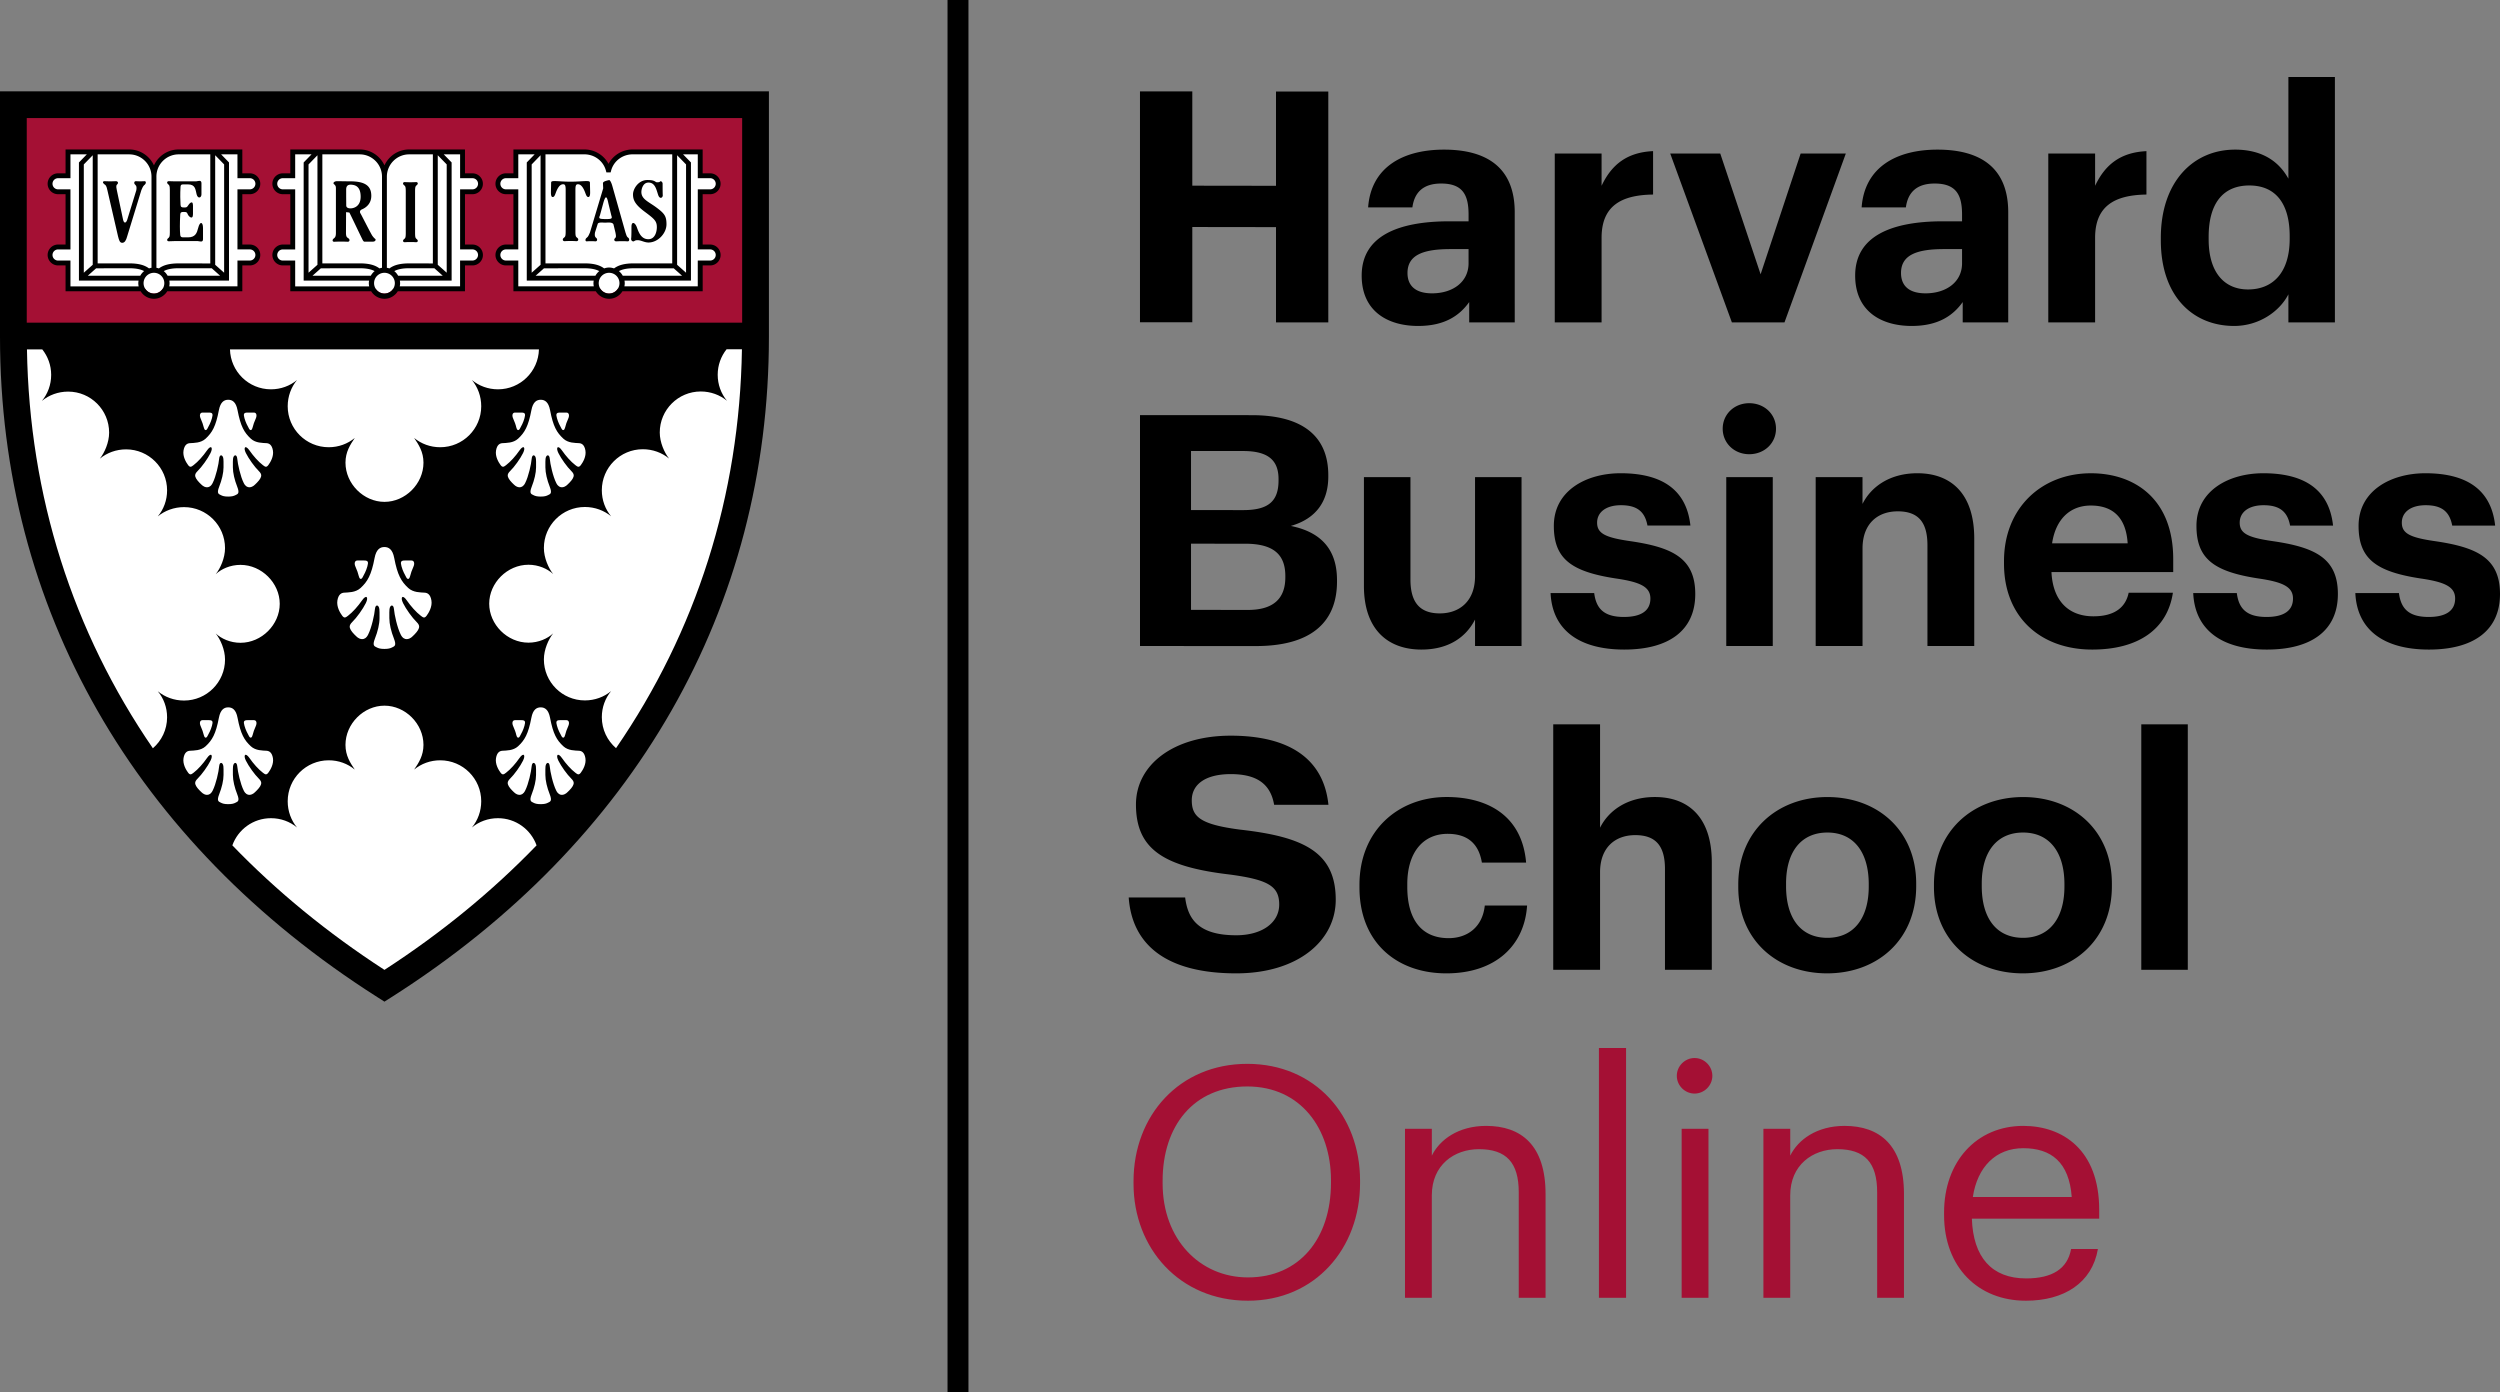
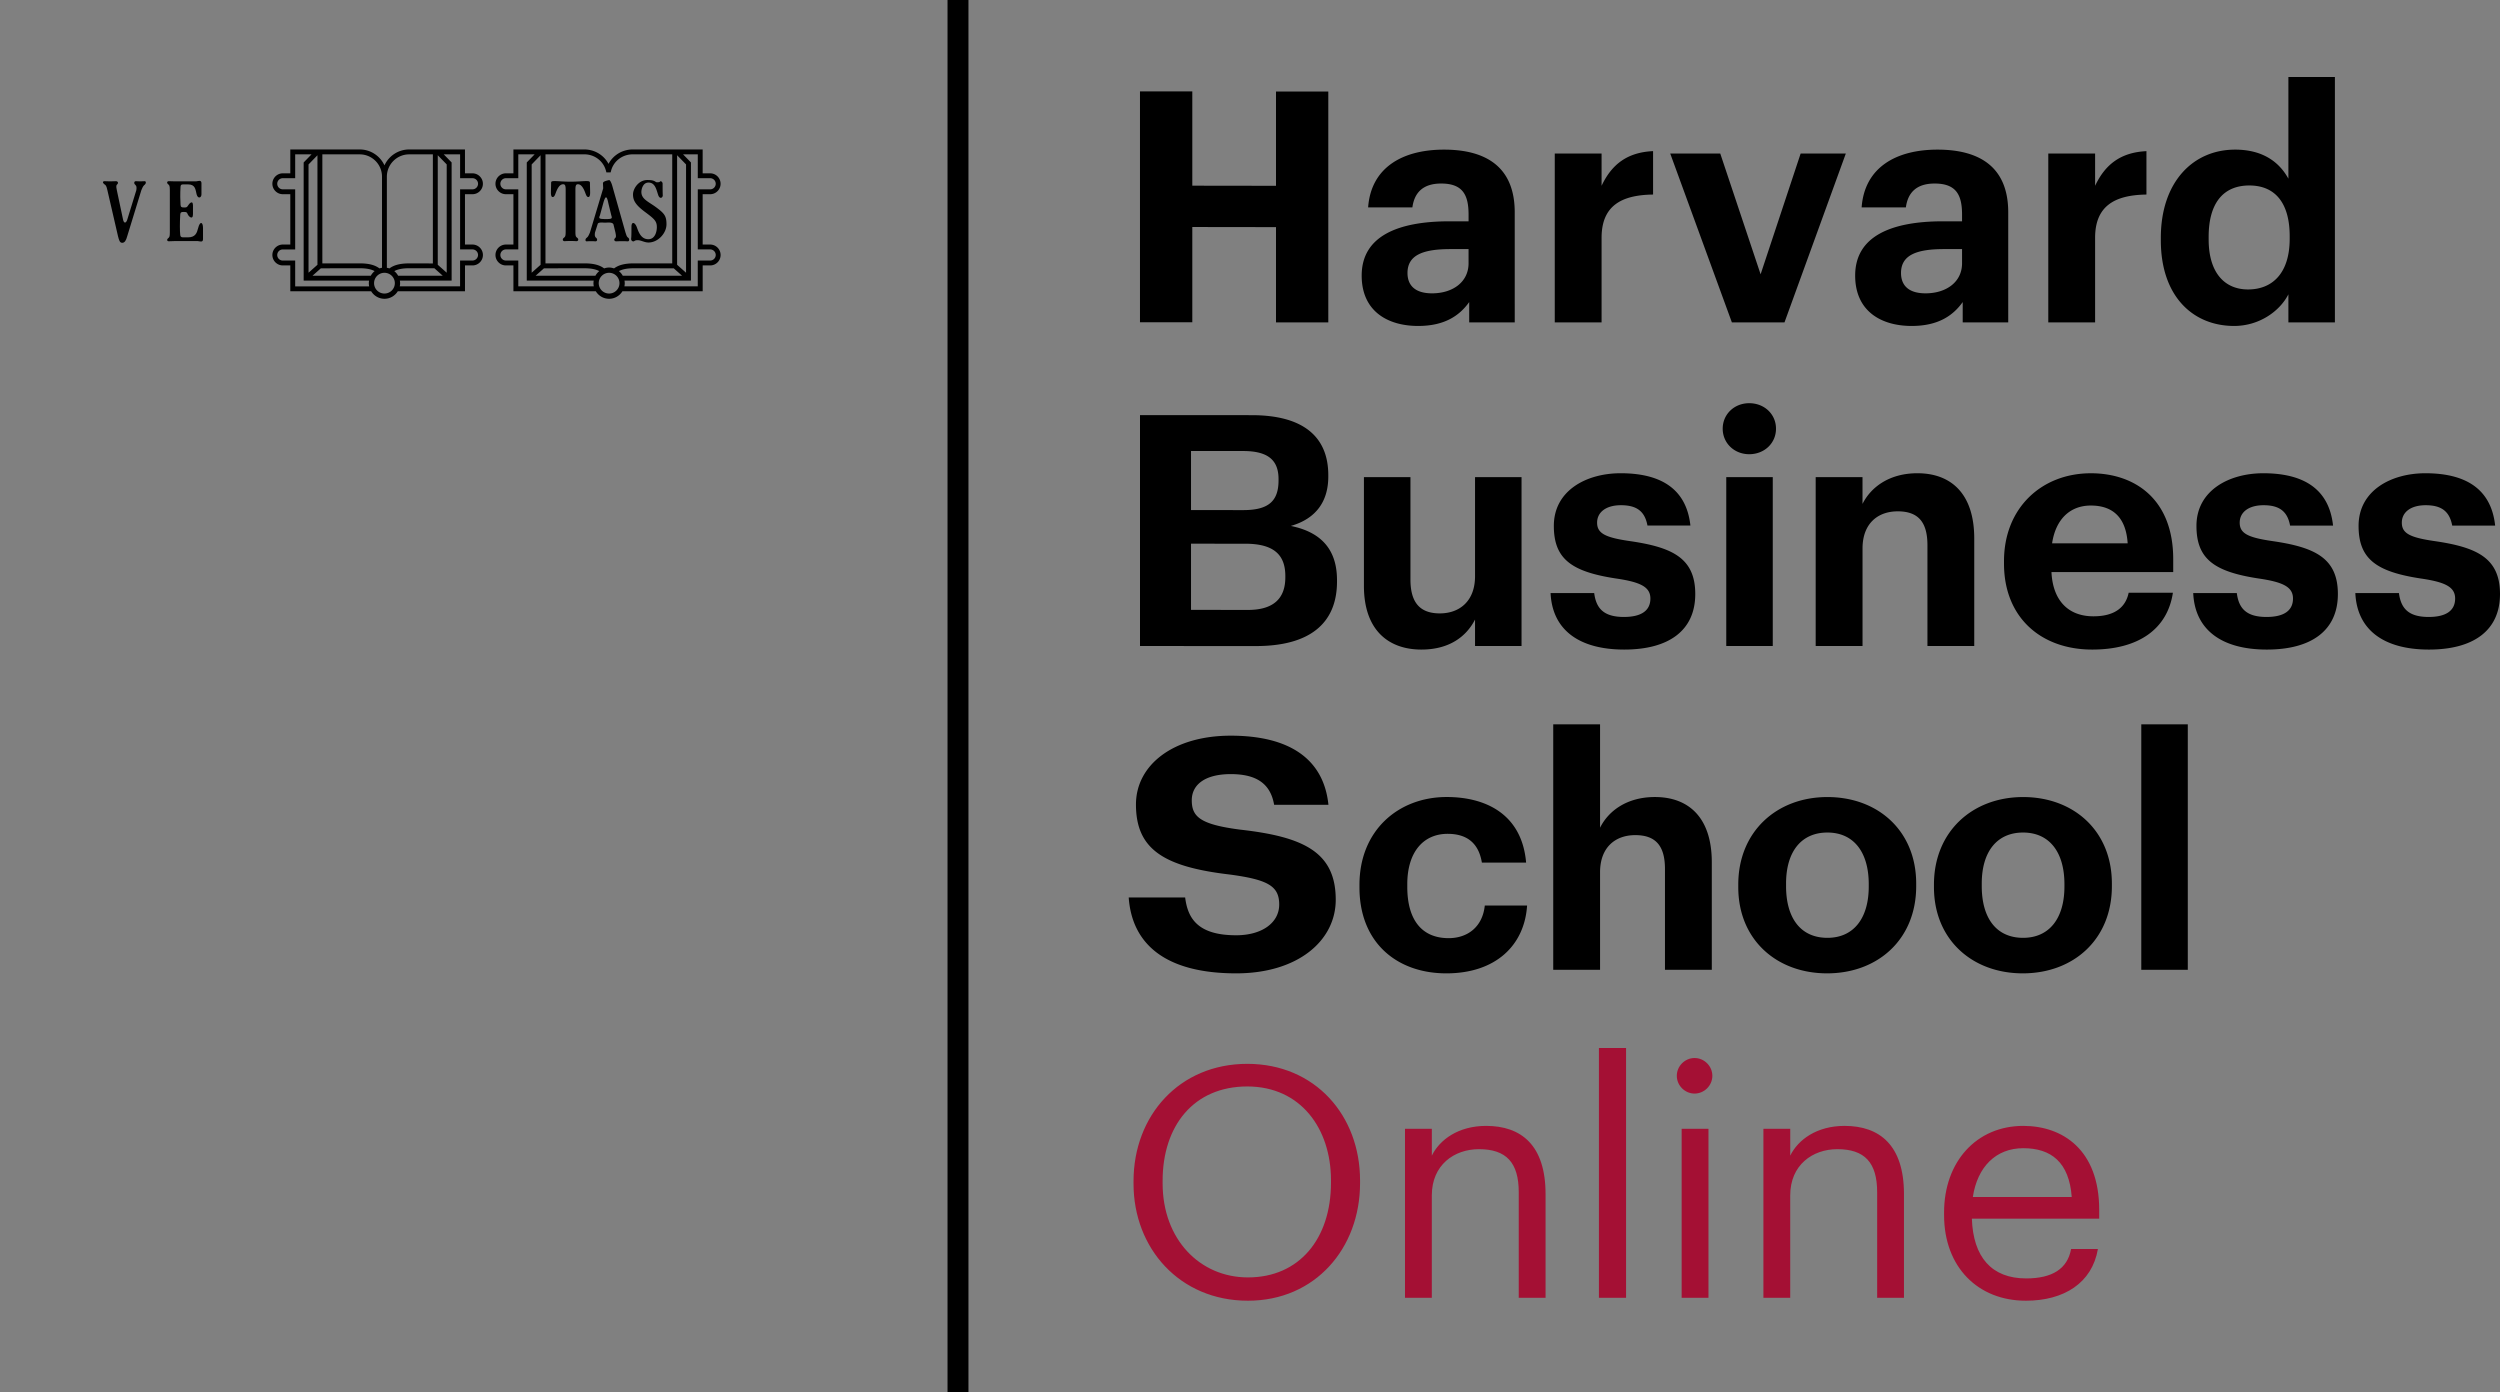
<svg xmlns="http://www.w3.org/2000/svg" xml:space="preserve" id="Layer_1" x="0" y="0" style="enable-background:new 0 0 1082.21 602.59" version="1.1" viewBox="0 0 1082.21 602.59">
  <rect x="0" y="0" width="1082.21" height="602.59" fill="#808080" stroke="none" />
  <style type="text/css">.st0{fill:#fff}.st1{fill:#a41034}</style>
-   <path d="M5.79 145.79c0 126.07 66.81 221.27 160.63 280.94 93.83-59.67 160.64-154.87 160.64-280.94H5.79z" class="st0" />
-   <path d="M5.79 45.32h321.27v100.13H5.79z" class="st1" />
-   <path d="M307.42 106.91h-4.31V83.02h4.31c1.91 0 3.45-1.55 3.45-3.47 0-1.91-1.54-3.46-3.45-3.46h-4.31V65.76h-29.25c-4.97 0-9.15 3.29-10.36 7.83h-.19c-1.21-4.54-5.39-7.83-10.35-7.83H223.3v10.33H219c-1.91 0-3.46 1.55-3.46 3.46s1.56 3.47 3.46 3.47h4.3v23.89H219c-1.91 0-3.46 1.55-3.46 3.46s1.56 3.46 3.46 3.46h4.3v11.18h36.6c.8 1.23 2.19 2.05 3.76 2.05 1.58 0 2.96-.82 3.76-2.05h35.68v-11.18h4.31c1.91 0 3.45-1.55 3.45-3.46.01-1.9-1.53-3.46-3.44-3.46M108.15 106.91h-4.3V83.02h4.3c1.91 0 3.46-1.55 3.46-3.47 0-1.91-1.55-3.46-3.46-3.46h-4.3V65.76h-26.5c-5.91 0-10.71 4.79-10.71 10.7 0-5.91-4.79-10.7-10.7-10.7h-26.5v10.33h-4.3c-1.91 0-3.46 1.55-3.46 3.46a3.47 3.47 0 0 0 3.46 3.47h4.3v23.89h-4.3a3.461 3.461 0 0 0 0 6.92h4.3v11.18h33.44c.8 1.23 2.19 2.05 3.76 2.05 1.57 0 2.96-.82 3.76-2.05h33.45v-11.18h4.3c1.91 0 3.46-1.55 3.46-3.46 0-1.9-1.55-3.46-3.46-3.46M204.52 106.91h-4.3V83.02h4.3c1.91 0 3.46-1.55 3.46-3.47 0-1.91-1.55-3.46-3.46-3.46h-4.3V65.76h-23.08c-5.92 0-10.71 4.79-10.71 10.7 0-5.91-4.79-10.7-10.71-10.7h-29v10.33h-4.3c-1.91 0-3.46 1.55-3.46 3.46a3.47 3.47 0 0 0 3.46 3.47h4.3v23.89h-4.3a3.461 3.461 0 0 0 0 6.92h4.3v11.18h35.94c.81 1.23 2.19 2.05 3.77 2.05 1.57 0 2.96-.82 3.76-2.05h30.03v-11.18h4.3c1.91 0 3.46-1.55 3.46-3.46 0-1.9-1.55-3.46-3.46-3.46" class="st0" />
-   <path d="M266.67 323.87c-3.76-3.25-6.15-8.05-6.15-13.42 0-4.28 1.48-8.21 4.02-11.28-3.07 2.54-7.06 4.03-11.35 4.03-9.81 0-17.75-7.94-17.75-17.75 0-4.28 1.99-8.72 4.02-11.28-2.39 2.25-6.29 4.03-10.69 4.03-9.19 0-17-7.88-17-16.87 0-8.99 7.81-16.86 17-16.86 4.4 0 8.3 1.79 10.69 4.03-2.03-2.56-4.02-6.99-4.02-11.28 0-9.81 7.94-17.75 17.75-17.75 4.3 0 8.28 1.49 11.35 4.03-2.54-3.07-4.02-6.99-4.02-11.28 0-9.81 7.94-17.75 17.75-17.75 4.3 0 8.28 1.49 11.35 4.03-2.03-2.56-4.02-6.99-4.02-11.28 0-9.81 7.94-17.75 17.75-17.75 4.3 0 8.28 1.49 11.35 4.03-2.54-3.07-4.02-6.99-4.02-11.28 0-4.18 1.44-8 3.85-11.03h6.64c-1 63.6-19.81 122.21-54.5 172.68m-24.26-12.12h2.78c1.14 0 1.4 1.26.8 2.58-.62 1.36-1.13 2.77-1.36 3.85-.25 1.14-.94 1.63-1.55.52-.62-1.11-1.49-2.72-1.98-4.54-.51-1.81-.33-2.41 1.31-2.41m-19.48 0h2.79c1.64 0 1.82.6 1.31 2.42-.49 1.83-1.35 3.43-1.98 4.54-.62 1.11-1.3.62-1.55-.52-.23-1.09-.75-2.49-1.36-3.85-.61-1.33-.35-2.59.79-2.59m1.32 11.32c2.87-2.65 4.43-5.31 5.77-12.34.67-3.56 2.27-4.52 4.04-4.52 1.78 0 3.37.96 4.05 4.52 1.33 7.03 2.89 9.69 5.77 12.34 2.08 1.92 5.07 1.81 6.78 1.93 1.04.07 2.32.6 2.75 3.19.43 2.59-1.1 5.11-1.96 6.27-.85 1.15-1.4.82-2.39.05-1.96-1.5-4.1-3.91-5.82-6.38-1.74-2.51-2.75-1.33-1.53 1.14 1.23 2.47 3.73 5.97 5.63 7.83 1.38 1.36 1.11 2.22.55 3.25-.55 1.02-2.26 2.65-2.81 3.07-.55.42-2.82 1.75-4.28-1.15-1.47-2.89-2.64-8.31-2.82-10.53-.18-2.17-1.65-1.81-1.84.05-.08.9-.06 1.27-.06 3.67 0 2.41.73 5.48 1.9 8.43 1.16 2.95.13 3.12-.67 3.55-.8.43-1.65.67-3.25.67-1.59 0-2.45-.24-3.25-.67-.8-.43-1.83-.6-.67-3.55 1.16-2.95 1.9-6.03 1.9-8.43 0-2.41.03-2.77-.06-3.67-.18-1.86-1.66-2.22-1.84-.05-.18 2.22-1.35 7.65-2.82 10.53-1.46 2.9-3.73 1.57-4.28 1.15-.55-.42-2.26-2.05-2.81-3.07-.55-1.03-.83-1.89.55-3.25 1.9-1.86 4.41-5.36 5.63-7.83 1.23-2.47.22-3.66-1.53-1.14-1.71 2.47-3.86 4.88-5.82 6.38-.99.77-1.53 1.1-2.39-.05-.86-1.16-2.39-3.68-1.96-6.27.43-2.59 1.71-3.12 2.75-3.19 1.71-.12 4.7-.01 6.79-1.93m-57.83 96.78c-24.76-16.06-46.76-34.12-65.84-53.9 2.46-6.86 9-11.76 16.71-11.76 4.29 0 8.21 1.48 11.28 4.02-2.55-3.07-4.03-7.05-4.03-11.35 0-9.8 7.95-17.73 17.76-17.73 4.29 0 8.21 1.48 11.28 4.02-1.94-2.85-4.03-6.02-4.03-10.69 0-9.18 7.88-16.98 16.88-16.98s16.88 7.8 16.88 16.98c0 4.67-2.1 7.84-4.04 10.69 3.07-2.54 7-4.02 11.28-4.02 9.81 0 17.76 7.93 17.76 17.73 0 4.3-1.49 8.28-4.03 11.35 3.07-2.54 6.99-4.02 11.28-4.02 7.71 0 14.26 4.91 16.71 11.76-19.09 19.78-41.08 37.84-65.85 53.9m-59.29-108.1h2.79c1.14 0 1.39 1.26.8 2.58-.62 1.36-1.13 2.77-1.37 3.85-.25 1.14-.93 1.63-1.55.52-.62-1.11-1.48-2.72-1.98-4.54-.5-1.81-.33-2.41 1.31-2.41m-19.48 0h2.79c1.65 0 1.82.6 1.31 2.42-.49 1.83-1.36 3.43-1.98 4.54-.62 1.11-1.3.62-1.55-.52-.24-1.09-.75-2.49-1.36-3.85-.61-1.33-.35-2.59.79-2.59m18.79 17.52c1.23 2.47 3.74 5.97 5.63 7.83 1.38 1.36 1.11 2.22.56 3.25-.56 1.02-2.27 2.65-2.82 3.07-.55.42-2.82 1.75-4.28-1.15-1.47-2.89-2.63-8.31-2.82-10.53-.18-2.17-1.65-1.81-1.84.05-.08.9-.06 1.27-.06 3.67 0 2.41.73 5.48 1.9 8.43 1.16 2.95.12 3.12-.68 3.55-.8.43-1.65.67-3.25.67-1.59 0-2.45-.24-3.25-.67-.8-.43-1.83-.6-.67-3.55 1.16-2.95 1.9-6.03 1.9-8.43 0-2.41.02-2.77-.06-3.67-.19-1.86-1.67-2.22-1.84-.05-.18 2.22-1.35 7.65-2.82 10.53-1.47 2.9-3.74 1.57-4.28 1.15-.55-.42-2.27-2.05-2.82-3.07-.56-1.03-.83-1.89.56-3.25 1.89-1.86 4.4-5.36 5.63-7.83 1.23-2.47.22-3.66-1.52-1.14-1.72 2.47-3.86 4.88-5.82 6.38-.99.77-1.53 1.1-2.38-.05-.86-1.16-2.39-3.68-1.97-6.27.43-2.59 1.71-3.12 2.76-3.19 1.71-.12 4.7-.01 6.79-1.93 2.87-2.65 4.43-5.31 5.76-12.34.68-3.56 2.27-4.52 4.04-4.52 1.78 0 3.37.96 4.04 4.52 1.34 7.03 2.9 9.69 5.77 12.34 2.08 1.92 5.07 1.81 6.79 1.93 1.04.07 2.32.6 2.76 3.19.42 2.59-1.11 5.11-1.97 6.27-.85 1.15-1.39.82-2.38.05-1.96-1.5-4.1-3.91-5.82-6.38-1.75-2.51-2.77-1.33-1.54 1.14M18.3 151.24c2.41 3.03 3.85 6.86 3.85 11.03 0 4.28-1.48 8.21-4.02 11.28 3.07-2.54 7.06-4.03 11.36-4.03 9.81 0 17.75 7.95 17.75 17.75 0 4.28-1.99 8.72-4.02 11.28 3.07-2.54 7.06-4.03 11.36-4.03 9.81 0 17.75 7.94 17.75 17.75 0 4.28-1.48 8.21-4.03 11.28 3.08-2.54 7.06-4.03 11.36-4.03 9.81 0 17.75 7.94 17.75 17.75 0 4.28-2 8.72-4.02 11.28 2.39-2.25 6.29-4.03 10.7-4.03 9.18 0 17 7.88 17 16.86 0 8.99-7.81 16.87-17 16.87-4.41 0-8.31-1.79-10.7-4.03 2.03 2.56 4.02 6.99 4.02 11.28 0 9.81-7.95 17.75-17.75 17.75-4.3 0-8.28-1.49-11.36-4.03 2.55 3.07 4.03 6.99 4.03 11.28 0 5.36-2.39 10.16-6.15 13.41-34.69-50.51-53.49-109.12-54.51-172.67h6.63zm88.83 27.36h2.79c1.14 0 1.39 1.25.8 2.58-.62 1.36-1.13 2.77-1.37 3.86-.25 1.14-.93 1.63-1.55.52-.62-1.11-1.48-2.72-1.98-4.54-.5-1.82-.33-2.42 1.31-2.42m-15.38 2.42c-.49 1.83-1.36 3.43-1.98 4.54-.62 1.11-1.3.62-1.55-.52-.24-1.09-.75-2.49-1.36-3.86-.6-1.33-.34-2.58.79-2.58h2.79c1.64 0 1.82.6 1.31 2.42m14.69 15.1c1.23 2.47 3.74 5.97 5.63 7.83 1.38 1.36 1.11 2.22.56 3.25-.56 1.02-2.27 2.65-2.82 3.07-.55.42-2.82 1.75-4.28-1.15-1.47-2.89-2.63-8.31-2.82-10.53-.18-2.17-1.65-1.81-1.84.05-.08.9-.06 1.27-.06 3.67 0 2.41.73 5.48 1.9 8.43 1.16 2.95.12 3.12-.68 3.55-.8.42-1.65.67-3.25.67-1.59 0-2.45-.24-3.25-.67-.8-.43-1.83-.6-.67-3.55 1.16-2.95 1.9-6.03 1.9-8.43 0-2.41.02-2.77-.06-3.67-.19-1.86-1.67-2.22-1.84-.05-.18 2.22-1.35 7.65-2.82 10.53-1.47 2.9-3.74 1.57-4.28 1.15-.55-.42-2.27-2.05-2.82-3.07-.56-1.03-.83-1.89.56-3.25 1.89-1.86 4.4-5.36 5.63-7.83 1.23-2.47.22-3.66-1.52-1.15-1.72 2.47-3.86 4.88-5.82 6.38-.99.77-1.53 1.1-2.38-.05-.86-1.16-2.39-3.68-1.97-6.27.43-2.59 1.71-3.12 2.76-3.19 1.71-.12 4.7-.01 6.79-1.93 2.87-2.65 4.43-5.31 5.76-12.34.68-3.56 2.27-4.52 4.04-4.52 1.78 0 3.37.96 4.04 4.52 1.34 7.03 2.9 9.69 5.77 12.34 2.08 1.92 5.07 1.81 6.79 1.93 1.04.07 2.32.6 2.76 3.19.42 2.59-1.11 5.12-1.97 6.27-.85 1.15-1.39.82-2.38.05-1.96-1.5-4.1-3.91-5.82-6.38-1.75-2.51-2.77-1.32-1.54 1.15m68.76 46.51h2.93c1.19 0 1.47 1.32.83 2.72-.65 1.43-1.18 2.91-1.43 4.06-.27 1.2-.99 1.71-1.64.55-.65-1.17-1.56-2.86-2.08-4.78-.52-1.91-.33-2.55 1.39-2.55m-20.49 0h2.94c1.73 0 1.91.63 1.38 2.54-.52 1.92-1.43 3.61-2.08 4.78-.65 1.16-1.37.65-1.63-.55-.25-1.14-.79-2.63-1.43-4.06-.65-1.39-.37-2.71.82-2.71m19.76 18.44c1.29 2.6 3.93 6.28 5.92 8.24 1.45 1.43 1.16 2.34.58 3.42s-2.38 2.79-2.96 3.24c-.58.44-2.97 1.84-4.51-1.21-1.55-3.04-2.77-8.74-2.96-11.08-.19-2.28-1.74-1.9-1.94.06-.09.95-.06 1.33-.06 3.86s.77 5.77 2 8.87c1.22 3.1.13 3.29-.71 3.74-.84.45-1.74.7-3.42.7-1.67 0-2.58-.25-3.41-.7-.84-.45-1.93-.63-.71-3.74 1.23-3.1 2-6.34 2-8.87 0-2.53.02-2.92-.06-3.86-.19-1.96-1.74-2.34-1.93-.06-.19 2.34-1.42 8.04-2.97 11.08-1.54 3.04-3.93 1.65-4.51 1.21-.58-.45-2.38-2.16-2.96-3.24-.58-1.08-.87-1.99.58-3.42 1.99-1.96 4.63-5.63 5.92-8.24 1.29-2.6.23-3.85-1.61-1.21-1.81 2.6-4.06 5.13-6.12 6.71-1.04.8-1.61 1.15-2.51-.05-.91-1.21-2.51-3.87-2.07-6.6.46-2.72 1.8-3.28 2.9-3.36 1.8-.13 4.94-.01 7.14-2.03 3.02-2.79 4.66-5.59 6.06-12.98.71-3.75 2.39-4.75 4.25-4.75s3.55 1 4.25 4.75c1.4 7.39 3.05 10.19 6.07 12.98 2.19 2.02 5.34 1.9 7.13 2.03 1.1.07 2.45.63 2.9 3.36.45 2.72-1.16 5.38-2.07 6.6-.9 1.21-1.47.86-2.51.05-2.06-1.58-4.32-4.11-6.12-6.71-1.8-2.64-2.86-1.39-1.58 1.21m41.09-92.54c-4.28 0-8.21-1.48-11.28-4.02 2.54 3.07 4.03 7.05 4.03 11.35 0 9.81-7.95 17.74-17.76 17.74-4.29 0-8.21-1.48-11.28-4.02 1.94 2.85 4.04 6.02 4.04 10.69 0 9.18-7.88 16.98-16.88 16.98-8.99 0-16.88-7.8-16.88-16.98 0-4.67 2.1-7.84 4.03-10.69-3.07 2.54-7 4.02-11.28 4.02-9.81 0-17.76-7.93-17.76-17.74 0-4.29 1.49-8.27 4.03-11.35-3.07 2.54-7 4.02-11.28 4.02-9.66 0-17.49-7.7-17.74-17.29H233.3c-.25 9.59-8.08 17.29-17.74 17.29m26.85 10.07h2.78c1.14 0 1.4 1.25.8 2.58-.62 1.36-1.13 2.77-1.36 3.86-.25 1.14-.94 1.63-1.55.52-.62-1.11-1.49-2.72-1.98-4.54-.51-1.82-.33-2.42 1.31-2.42m-19.48 0h2.79c1.64 0 1.82.6 1.31 2.42-.49 1.83-1.35 3.43-1.98 4.54-.62 1.11-1.3.62-1.55-.52-.23-1.09-.75-2.49-1.36-3.86-.61-1.33-.35-2.58.79-2.58m18.79 17.52c1.23 2.47 3.73 5.97 5.63 7.83 1.38 1.36 1.11 2.22.55 3.25-.55 1.02-2.26 2.65-2.81 3.07-.55.42-2.82 1.75-4.28-1.15-1.47-2.89-2.64-8.31-2.82-10.53-.18-2.17-1.65-1.81-1.84.05-.08.9-.06 1.27-.06 3.67 0 2.41.73 5.48 1.9 8.43 1.16 2.95.13 3.12-.67 3.55-.8.42-1.65.67-3.25.67-1.59 0-2.45-.24-3.25-.67-.8-.43-1.83-.6-.67-3.55 1.16-2.95 1.9-6.03 1.9-8.43 0-2.41.03-2.77-.06-3.67-.18-1.86-1.66-2.22-1.84-.05-.18 2.22-1.35 7.65-2.82 10.53-1.46 2.9-3.73 1.57-4.28 1.15-.55-.42-2.26-2.05-2.81-3.07-.55-1.03-.83-1.89.55-3.25 1.9-1.86 4.41-5.36 5.63-7.83 1.23-2.47.22-3.66-1.53-1.15-1.71 2.47-3.86 4.88-5.82 6.38-.99.77-1.53 1.1-2.39-.05-.86-1.16-2.39-3.68-1.96-6.27.43-2.59 1.71-3.12 2.75-3.19 1.71-.12 4.7-.01 6.79-1.93 2.87-2.65 4.43-5.31 5.77-12.34.67-3.56 2.27-4.52 4.04-4.52 1.78 0 3.37.96 4.05 4.52 1.33 7.03 2.89 9.69 5.77 12.34 2.08 1.92 5.07 1.81 6.78 1.93 1.04.07 2.32.6 2.75 3.19.43 2.59-1.1 5.12-1.96 6.27-.85 1.15-1.4.82-2.39.05-1.96-1.5-4.1-3.91-5.82-6.38-1.75-2.51-2.76-1.32-1.53 1.15M11.58 51.11h309.69v88.56H11.58V51.11zM0 39.54v106.25c0 117.33 58 218.84 163.31 285.83l3.11 1.98 3.11-1.98c105.32-66.98 163.32-168.49 163.32-285.83V39.54H0z" />
  <path d="M72.71 103.2c-.59.52-.44 1.32.53 1.24.97-.06 1.33-.08 2.31-.08l10.03-.01c.79.05 2.3.77 2.3-.81v-4.86c0-2.63-1.32-3.11-2.11.06-.52 2.1-1.18 4.01-4.4 4.01h-2.1c-.86 0-1.17-.33-1.25-1.05-.2-1.84-.2-5.16 0-8.8.05-1.06.53-1.15 1.57-1.15 1.06 0 1.33.09 1.65.94.36.99 2.3 2.77 2.3 0v-3.67c0-2.75-1.71-.8-2.17 0-.46.79-.72.79-1.78.79-1.04 0-1.39-.21-1.44-1.25-.1-1.72-.2-4.47 0-7.69.05-.72.26-1.05 1.12-1.05h2.1c3.22 0 3.22 2.17 3.74 4.28.53 2.1 2.1 1.57 2.1.05V79.3c0-1.58-1.51-.85-2.3-.8h-9.37c-.97 0-1.34 0-2.31-.07s-1.12.72-.53 1.25c.61.52.81.59.82 2.62v18.26c0 2.05-.21 2.12-.81 2.64M62.76 79.85c.55-.52.53-1.48-.24-1.41-.77.07-1.06.07-1.82.07-.77 0-1.06 0-1.81-.07s-1 .72-.61 1.25c.38.52 1.06.59.74 2.62l-3.89 12.64c-.45 1.59-1.46 2.13-1.89-.01l-2.67-12.63c-.42-2.03-.22-2.1.27-2.62.49-.53.18-1.32-.79-1.25-.97.07-1.35.07-2.33.07-.99 0-1.37 0-2.37-.07-.99-.07-.98.72-.26 1.25.72.52.94.59 1.39 2.62l4.61 19.98c.44 1.66.72 2.82 1.81 2.82s1.7-1.09 2.14-2.75l6.15-20.04c.82-1.99 1.01-1.94 1.57-2.47" />
-   <path d="M108.15 112.78h-5.36v11.18H73.26c.1-.45.15-.91.15-1.39 0-.38-.05-.74-.11-1.11h25.83V70.32l-3.41-3.51h7.07v10.33h5.36c1.33 0 2.41 1.08 2.41 2.41s-1.08 2.41-2.41 2.41h-5.36v26.01h5.36c1.33 0 2.41 1.08 2.41 2.41 0 1.32-1.08 2.4-2.41 2.4m-41.51 14.29c-2.47 0-4.49-2.01-4.49-4.49a4.49 4.49 0 1 1 4.49 4.49m-36.14-3.1v-11.18h-5.36a2.41 2.41 0 0 1-2.41-2.4c0-1.33 1.08-2.41 2.41-2.41h5.36V81.96h-5.36c-1.33 0-2.41-1.08-2.41-2.41s1.08-2.41 2.41-2.41h5.36V66.82h7.08l-3.41 3.51v51.15h25.81c-.06.36-.11.73-.11 1.11 0 .48.05.94.15 1.39H30.5zm9.64-9.35-3.86 3.44V71.18l3.86-3.97v47.41zm15.79 1.5c2.95 0 4.98.44 6.46 1.23-.68.55-1.26 1.23-1.67 2.01H38l3.61-3.21 14.32-.03zm-13.67-49.3h13.67c5.32 0 9.65 4.32 9.65 9.64v39.46c-.37.06-.72.15-1.07.27-2.03-1.52-4.74-2.18-8.57-2.18l-13.67.02V66.82zm35.09 0h13.68v47.22l-13.68-.02c-3.83 0-6.54.66-8.57 2.18-.35-.12-.7-.21-1.07-.27V76.46c-.02-5.32 4.31-9.64 9.64-9.64m17.94 52.54H72.55c-.42-.77-.98-1.45-1.66-2 1.47-.8 3.49-1.24 6.45-1.24l14.34.02 3.61 3.22zm-3.22-4.27zm1.08-47.89 3.87 3.98v46.88l-3.87-3.44V67.2zm15 38.66h-3.25V84.07h3.25c2.49 0 4.52-2.03 4.52-4.52 0-2.49-2.03-4.52-4.52-4.52h-3.25V64.7H77.35c-4.75 0-8.85 2.83-10.71 6.89-1.86-4.06-5.95-6.89-10.7-6.89H28.38v10.33h-3.24c-2.5 0-4.52 2.03-4.52 4.52 0 2.49 2.03 4.52 4.52 4.52h3.24v21.79h-3.24c-2.5 0-4.52 2.03-4.52 4.52 0 2.49 2.03 4.52 4.52 4.52h3.24v11.18h32.5c1.19 1.95 3.32 3.26 5.76 3.26s4.58-1.32 5.76-3.26h32.5V114.9h3.25c2.49 0 4.52-2.03 4.52-4.52 0-2.5-2.03-4.52-4.52-4.52M149.85 85.07l.03 3.88c0 .65.46 1.25 1.84 1.25 1.38 0 4.4-.79 4.4-5.06 0-4.26-2.18-4.93-3.48-5.13-1.32-.19-2.79-.13-2.79 2.04v3.02zm-2.39 19.52c-.86 0-1.86 0-2.7.07-.86.06-.99-.72-.47-1.25.53-.53 1.12-.59 1.12-2.63V81.65c0-.86-.07-1.31-.8-1.9-.71-.6.21-1.32 1.26-1.32 1.04 0 4.08.07 5.78.07 6.84 0 9.08 2.29 9.08 6.29 0 3.04-1.87 4.93-4.08 5.86-.62.26-.82.69-.82 1.02 0 .33.07.5.37.98.29.49 4.43 8.67 4.99 9.43.56.76.89 1.08 1.28 1.38.24.18.23 1.15-1.15 1.15h-3.61s-.24.07-.67-.66c-.42-.72-5.36-11.2-5.81-11.95l-1.42-.16-.04 8.93c0 2.04.58 1.98 1.18 2.5s.42 1.45-.55 1.38c-.98-.06-1.98-.06-2.94-.06M179.68 100.97c.02 2.04.23 2.1.81 2.63.61.52.46 1.31-.52 1.25-.97-.07-1.34-.07-2.3-.07-.98 0-1.35 0-2.32.07-.97.07-1.11-.73-.53-1.25.61-.53.81-.59.83-2.63V82.71c-.02-2.04-.22-2.11-.83-2.63-.58-.52-.44-1.32.53-1.25.96.06 1.34.06 2.32.06.96 0 1.33 0 2.3-.06.97-.07 1.13.72.52 1.25-.58.52-.8.59-.81 2.63v18.26z" />
  <path d="M204.52 112.78h-5.36v11.18h-26.11c.1-.45.15-.91.15-1.39 0-.38-.05-.74-.11-1.11h22.41V70.32l-3.41-3.51h7.08v10.33h5.36c1.33 0 2.41 1.08 2.41 2.41s-1.08 2.41-2.41 2.41h-5.36v26.01h5.36c1.33 0 2.41 1.08 2.41 2.41-.02 1.32-1.1 2.4-2.42 2.4m-38.1 14.29a4.49 4.49 0 1 1 0-8.98c2.48 0 4.5 2.01 4.5 4.49 0 2.48-2.02 4.49-4.5 4.49m-38.64-3.1v-11.18h-5.36a2.41 2.41 0 0 1-2.41-2.4c0-1.33 1.08-2.41 2.41-2.41h5.36V81.96h-5.36c-1.33 0-2.41-1.08-2.41-2.41s1.08-2.41 2.41-2.41h5.36V66.82h7.08l-3.41 3.51v51.15h28.32c-.06.36-.11.73-.11 1.11 0 .48.05.94.15 1.39h-32.03zm9.64-9.35-3.86 3.44V71.18l3.86-3.97v47.41zm1.07.47zm17.23 1.03c2.96 0 4.97.44 6.45 1.24-.68.55-1.23 1.23-1.66 2h-25.23l3.61-3.21 16.83-.03zm-16.18-49.3h16.17c5.32 0 9.65 4.32 9.65 9.64v39.46c-.38.06-.73.15-1.09.27-2.03-1.52-4.72-2.18-8.56-2.18l-16.17.02V66.82zm37.59 0h10.25v47.22l-10.25-.02c-3.84 0-6.54.67-8.57 2.18-.35-.12-.71-.22-1.09-.27V76.46c.01-5.32 4.34-9.64 9.66-9.64m14.53 52.54h-19.32c-.42-.77-.98-1.45-1.66-2 1.48-.8 3.5-1.24 6.45-1.24l10.92.02 3.61 3.22zM189.5 67.2l3.87 3.97v46.88l-3.87-3.44V67.2zm15.02 38.66h-3.24V84.07h3.24c2.49 0 4.52-2.03 4.52-4.52 0-2.49-2.03-4.52-4.52-4.52h-3.24V64.7h-24.14c-4.76 0-8.86 2.83-10.71 6.89-1.86-4.06-5.96-6.89-10.71-6.89h-30.05v10.33h-3.24c-2.49 0-4.52 2.03-4.52 4.52 0 2.49 2.03 4.52 4.52 4.52h3.24v21.79h-3.24c-2.49 0-4.52 2.03-4.52 4.52 0 2.49 2.03 4.52 4.52 4.52h3.24v11.18h35c1.19 1.95 3.32 3.26 5.77 3.26 2.45 0 4.57-1.32 5.76-3.26h29.09V114.9h3.24c2.49 0 4.52-2.03 4.52-4.52a4.537 4.537 0 0 0-4.53-4.52M261.19 87.77c.9-3.1 1.47-3.21 2.16.22l1.28 5.26c.45 1.3.31 1.58-2.15 1.58-3.19 0-3.39-.23-2.8-1.54l1.51-5.52zm4.38 9.41.83 3.43c.42 2.03.22 2.1-.27 2.62-.48.53-.17 1.32.79 1.25.98-.07 1.62-.07 2.6-.07.99 0 1.1 0 2.1.07s.85-1.2.36-1.54c-.72-.52-.75-.97-1.23-2.33l-5.65-19.98c-.44-1.65-1.07-2.76-1.46-2.67-1.23.28-2.7.61-2.63 1.43l.1 2.15-5.72 19.07c-.82 1.98-1.01 1.94-1.57 2.46-.55.52-.53 1.48.24 1.41.77-.07 1.06-.07 1.83-.07s1.04 0 1.8.07c.75.07 1-.72.62-1.25-.4-.52-1.07-.59-.74-2.62l1.18-3.7c.3-.82 2.21-.53 3.19-.53.99.01 3.22-.37 3.63.8M246.97 78.65c1.31 0 2.9-.06 5.17-.2 3.17-.19 3.24 0 3.24.92 0 .61.08 3.28.08 4.01 0 .72-.08 1.91-.76 1.91-.69 0-.97-.8-1.38-1.91-1.17-3.16-2.35-3.62-3.17-3.62-.83 0-1.06.65-1.06 2.37v18.26c.01 2.04.23 2.1.86 2.62.62.53.47 1.45-.55 1.39-1.02-.07-1.42-.07-2.43-.07-1.02 0-1.41 0-2.43.07-1.02.07-1.16-.86-.54-1.39.63-.52.84-.58.87-2.62V82.13c0-1.71-.24-2.37-1.07-2.37-.83 0-2.01.46-3.18 3.62-.41 1.11-.67 1.91-1.38 1.91-.67 0-.75-1.18-.75-1.91s.08-3.41.08-4.01c0-.92.07-1.11 3.23-.92 2.27.14 3.86.2 5.17.2M273.35 98.17c0-2.4 1.52-2.07 2.37.32.79 2.23 1.91 5.06 4.93 5.06 3.03 0 3.69-3.49 3.69-5.19 0-2.7-1.11-3.61-5.26-6.71-4.14-3.08-5.06-5.06-5.06-7.49 0-2.43 2.37-6.23 6.18-6.23 1.87 0 2.8.16 3.78.89.14.1 1.4.18 1.67-.17.39-.53 1.18.13 1.18.85s0 3.88.07 4.99c.06 1.12-1.3 1.92-1.98-.07-.78-2.3-1.3-5.39-4.2-5.39-2.46 0-3.08 2.95-3.08 4.08 0 3.16 3.15 4.2 6.57 6.76 3.42 2.56 4.3 3.68 4.3 7.23 0 3.87-3.67 7.88-7.79 7.88-1.77 0-3.22-1.01-4.66-1.01-1.45 0-1.35.52-1.88.52-.52 0-1.08-.42-.95-1.34.12-.91.12-3.58.12-4.98" />
  <path d="M307.42 112.78h-5.37v11.18h-31.76c.1-.45.15-.91.15-1.39 0-.38-.05-.74-.11-1.1h28.77V70.32l-3.41-3.51h6.37v10.33h5.37c1.32 0 2.4 1.08 2.4 2.41a2.41 2.41 0 0 1-2.4 2.41h-5.37v26.01h5.37c1.32 0 2.4 1.08 2.4 2.41s-1.09 2.4-2.41 2.4m-43.75 14.29a4.49 4.49 0 1 1 4.49-4.49c0 2.47-2.02 4.49-4.49 4.49m-39.31-3.11v-11.18H219c-1.33 0-2.4-1.08-2.4-2.4s1.08-2.41 2.4-2.41h5.36V81.96H219c-1.33 0-2.4-1.08-2.4-2.41a2.41 2.41 0 0 1 2.4-2.41h5.36V66.81h7.08l-3.41 3.51v51.15h28.98c-.06.36-.11.72-.11 1.1 0 .48.05.94.15 1.39h-32.69zm9.65-9.34-3.86 3.44V71.18L234 67.2l.01 47.42zm18.95 1.51c2.95 0 4.97.44 6.45 1.23-.68.56-1.24 1.23-1.66 2h-25.89l3.61-3.21 17.49-.02zm-16.84-49.32h16.85c4.39 0 8.22 2.9 9.32 7.05l.21.78h1.83l.21-.78c1.1-4.15 4.94-7.05 9.33-7.05H291v47.22l-16.62-.02c-3.84 0-6.53.67-8.57 2.18-.68-.23-1.39-.38-2.14-.38-.75 0-1.47.15-2.14.38-2.03-1.52-4.73-2.18-8.56-2.18l-16.84.02V66.81zm59.14 52.55h-25.68c-.42-.77-.99-1.45-1.66-2 1.48-.79 3.49-1.23 6.45-1.23l17.28.02 3.61 3.21zm-2.15-52.16 3.87 3.98v46.88l-3.87-3.44V67.2zm14.31 38.66h-3.25V84.07h3.25a4.52 4.52 0 0 0 4.51-4.52 4.52 4.52 0 0 0-4.51-4.52h-3.25V64.7h-30.3c-4.47 0-8.47 2.48-10.45 6.25-1.98-3.77-5.98-6.25-10.45-6.25h-30.72v10.33H219c-2.49 0-4.52 2.03-4.52 4.52 0 2.49 2.03 4.52 4.52 4.52h3.25v21.79H219c-2.49 0-4.52 2.03-4.52 4.52 0 2.49 2.03 4.52 4.52 4.52h3.25v11.18h35.66c1.19 1.95 3.32 3.26 5.76 3.26 2.45 0 4.58-1.32 5.77-3.26h34.74V114.9h3.25a4.52 4.52 0 0 0 4.51-4.52c-.01-2.5-2.03-4.52-4.52-4.52M749.7 139.55h22.78l26.55-73.09h-19.56l-17.33 52.28-17.47-52.28h-21.66zM926.93 419.81h20.13V313.56h-20.13v106.25zm-51.31 1.54c21.95 0 38.58-14.68 38.58-37.74v-1.12c0-22.79-16.5-37.46-38.44-37.46s-38.58 14.96-38.58 37.88v1.12c0 22.78 16.64 37.32 38.44 37.32m.14-15.38c-11.46 0-17.89-8.39-17.89-22.37v-1.12c0-13.98 6.71-22.09 17.89-22.09 11.33 0 17.9 8.39 17.9 22.37v.98c0 13.84-6.57 22.23-17.9 22.23m-84.85 15.38c21.95 0 38.58-14.68 38.58-37.74v-1.12c0-22.79-16.5-37.46-38.44-37.46s-38.58 14.96-38.58 37.88v1.12c0 22.78 16.63 37.32 38.44 37.32m.14-15.38c-11.46 0-17.89-8.39-17.89-22.37v-1.12c0-13.98 6.71-22.09 17.89-22.09 11.33 0 17.9 8.39 17.9 22.37v.98c0 13.84-6.57 22.23-17.9 22.23m-118.68 13.84h20.27v-42.22c0-10.77 6.57-16.08 15.24-16.08 8.95 0 12.86 4.75 12.86 14.68v43.62h20.27v-46.55c0-19.57-10.21-28.24-24.61-28.24-12.16 0-20.13 6.01-23.76 13.28v-44.74h-20.27v106.25zm-46.27 1.54c21.25 0 33.83-12.02 34.95-29.36h-18.31c-.98 9.37-7.55 14.12-15.66 14.12-11.32 0-17.89-7.55-17.89-22.23v-1.12c0-13.98 6.99-21.81 17.47-21.81 8.25 0 13.42 3.92 14.82 12.44h19.15c-1.81-20.97-17.47-28.38-34.39-28.38-20.83 0-37.75 14.4-37.75 38.02v1.12c0 23.91 16.22 37.2 37.61 37.2M535.14 421.35c26.67 0 43.08-14.12 43.08-31.87 0-20.69-14.04-27.26-41.34-30.34-17.36-2.24-20.98-5.59-20.98-12.72 0-6.71 5.68-11.32 16.88-11.32s17.2 4.19 18.77 13.28h23.51c-2.05-19.85-16.88-29.92-42.29-29.92-24.94 0-41.03 12.72-41.03 29.78 0 19.29 11.84 26.98 40.71 30.34 16.57 2.24 21.3 5.03 21.3 13 0 7.83-7.42 13.28-18.62 13.28-16.73 0-20.98-7.41-22.09-16.35H488.6c1.41 19.97 15.61 32.84 46.54 32.84M515.57 220.8v-25.58l22.52.02c10.62 0 15.37 3.77 15.37 12.16v.56c0 8.95-4.33 12.86-15.24 12.86l-22.65-.02zm0 43.2v-28.65l23.5.02c12.3 0 17.33 4.75 17.33 13.98v.56c0 9.08-5.02 14.12-16.21 14.12l-24.62-.03zm-22.09 15.65 50.2.02c23.07 0 35.09-9.64 35.09-27.96v-.56c0-13.42-7-20.83-19.99-23.48 11.18-3.21 16.22-10.9 16.22-21.39v-.56c0-17.05-11.33-26-33.13-26l-48.38-.02v99.95zM1051.45 281.19c19.29 0 30.76-8.25 30.76-24.04 0-15.66-10.07-20.27-28.38-22.93-10.62-1.54-14.12-3.35-14.12-7.97 0-4.47 3.77-7.55 10.34-7.55 6.99 0 10.34 2.8 11.47 8.81h18.59c-1.81-16.78-13.98-22.65-30.19-22.65-14.95 0-28.93 7.55-28.93 22.78 0 14.26 7.55 19.85 26.98 22.79 10.49 1.54 14.82 3.63 14.82 8.67 0 5.03-3.64 7.97-11.46 7.97-8.81 0-12.02-3.77-12.87-10.35h-18.87c.7 15.81 12.15 24.47 31.86 24.47m-70.17 0c19.29 0 30.75-8.25 30.75-24.04 0-15.66-10.07-20.27-28.38-22.93-10.63-1.54-14.12-3.35-14.12-7.97 0-4.47 3.78-7.55 10.35-7.55 6.98 0 10.34 2.8 11.46 8.81h18.6c-1.82-16.78-13.98-22.65-30.19-22.65-14.96 0-28.94 7.55-28.94 22.78 0 14.26 7.55 19.85 26.98 22.79 10.48 1.54 14.81 3.63 14.81 8.67 0 5.03-3.63 7.97-11.46 7.97-8.81 0-12.03-3.77-12.86-10.35h-18.87c.7 15.81 12.16 24.47 31.87 24.47m-92.96-45.99c1.54-10.35 7.69-16.36 16.77-16.36 9.65 0 15.24 5.31 15.94 16.36h-32.71zm17.34 45.99c19.99 0 32.57-8.81 34.95-24.6h-19.15c-1.26 6.15-5.87 10.2-15.24 10.2-11.04 0-17.61-6.99-18.17-19.15h52.7v-5.59c0-26.14-16.77-37.18-35.65-37.18-21.25 0-37.6 14.96-37.6 38.02v1.12c0 23.34 16.07 37.18 38.16 37.18m-119.67-1.54h20.27v-42.22c0-10.77 6.57-16.08 15.24-16.08 8.95 0 12.86 4.75 12.86 14.68v43.62h20.26V233.1c0-19.57-10.2-28.24-24.6-28.24-12.17 0-20.13 6.01-23.77 13.28v-11.6h-20.27v73.11zm-28.79-83.03c6.57 0 11.6-4.76 11.6-11.04 0-6.29-5.03-11.04-11.6-11.04-6.43 0-11.47 4.75-11.47 11.04.01 6.28 5.04 11.04 11.47 11.04m-9.93 83.03h20.13v-73.11h-20.13v73.11zm-44.17 1.54c19.3 0 30.75-8.25 30.75-24.04 0-15.66-10.06-20.27-28.37-22.93-10.63-1.54-14.12-3.35-14.12-7.97 0-4.47 3.78-7.55 10.34-7.55 6.99 0 10.35 2.8 11.46 8.81h18.59c-1.81-16.78-13.98-22.65-30.19-22.65-14.95 0-28.93 7.55-28.93 22.78 0 14.26 7.54 19.85 26.98 22.79 10.48 1.54 14.82 3.63 14.82 8.67 0 5.03-3.64 7.97-11.47 7.97-8.81 0-12.02-3.77-12.86-10.35h-18.88c.71 15.81 12.17 24.47 31.88 24.47m-87.79 0c12.02 0 19.43-5.59 23.21-13v11.46h20.13v-73.11h-20.13v42.92c0 10.76-6.71 16.07-15.24 16.07-8.67 0-12.72-4.75-12.72-14.68v-44.31h-20.14v47.11c.01 19.15 10.64 27.54 24.89 27.54M833.54 126.98c-7.41 0-10.62-3.5-10.62-8.81 0-7.83 6.85-10.34 18.59-10.34h7.83v6.15c0 8.11-6.85 13-15.8 13m-6.01 14.12c11.47 0 17.9-4.47 22.09-10.34v8.81h19.71V91.89c0-19.85-12.72-27.12-30.61-27.12-17.9 0-31.6 7.69-32.85 25.02h19.15c.84-6.29 4.47-10.34 12.44-10.34 9.22 0 11.88 4.76 11.88 13.42v2.93h-8.25c-22.37 0-38.02 6.43-38.02 23.49 0 15.38 11.19 21.81 24.46 21.81m-207.62-14.12c-7.41 0-10.63-3.5-10.63-8.81 0-7.83 6.85-10.34 18.6-10.34h7.83v6.15c0 8.11-6.85 13-15.8 13m-6.01 14.12c11.46 0 17.89-4.47 22.09-10.34v8.81h19.71V91.89c0-19.85-12.72-27.12-30.61-27.12-17.9 0-31.59 7.69-32.85 25.02h19.16c.84-6.29 4.47-10.34 12.44-10.34 9.23 0 11.88 4.76 11.88 13.42v2.93h-8.25c-22.36 0-38.02 6.43-38.02 23.49-.01 15.38 11.17 21.81 24.45 21.81M493.48 139.51h22.65V98.27l36.23.05v41.24H575V39.61h-22.64v40.82l-36.23-.05V39.56h-22.65zM715.59 65.42c-11.06.51-17.86 5.61-22.29 15.01V66.45h-20.27v73.11h20.27v-36.62c0-13.55 8.16-18.55 22.29-18.72v-18.8zM929.16 65.43c-11.02.53-17.8 5.62-22.22 15V66.45h-20.27v73.11h20.27v-36.62c0-13.53 8.14-18.53 22.22-18.72V65.43zM973.14 125.3c-10.06 0-17.05-7.13-17.05-21.67v-1.12c0-14.54 6.29-22.22 17.61-22.22 11.04 0 17.47 7.41 17.47 21.95v1.12c0 14.81-7.41 21.94-18.03 21.94m-6.01 15.8c10.76 0 19.71-6.29 23.48-13.7v12.16h20.13V33.32h-20.13v44.03c-4.06-7.41-11.32-12.58-23.07-12.58-18.31 0-32.15 14.12-32.15 38.16v1.12c.01 24.33 13.98 37.05 31.74 37.05M410.17 0h9.06v602.59h-9.06z" />
  <path d="M490.69 512.42v-1.12c0-28.4 19.86-50.78 49.24-50.78 29.38 0 48.82 22.38 48.82 50.5v1.12c0 28.26-19.44 50.92-48.54 50.92-29.52 0-49.52-22.66-49.52-50.64m85.47-.42v-1.12c0-22.38-13.15-40.57-36.23-40.57-23.22 0-36.65 17.07-36.65 40.84v1.12c0 24.2 16.09 40.7 36.93 40.7 22.24.02 35.95-16.77 35.95-40.97M608.21 488.64h11.61v11.61c3.35-6.86 11.47-12.87 23.5-12.87 15.1 0 25.73 8.25 25.73 29.52v44.91h-11.61v-45.74c0-12.87-5.46-18.61-17.21-18.61-10.77 0-20.42 6.86-20.42 20v44.35H608.2v-73.17zM692.15 453.67h11.75V561.8h-11.75zM725.86 465.7c0-4.2 3.5-7.7 7.69-7.7 4.2 0 7.7 3.5 7.7 7.7s-3.5 7.69-7.7 7.69c-4.19 0-7.69-3.49-7.69-7.69m2.1 22.94h11.61v73.16h-11.61v-73.16zM763.36 488.64h11.61v11.61c3.35-6.86 11.47-12.87 23.5-12.87 15.1 0 25.73 8.25 25.73 29.52v44.91h-11.61v-45.74c0-12.87-5.46-18.61-17.21-18.61-10.77 0-20.42 6.86-20.42 20v44.35h-11.61v-73.17zM841.56 525.99v-1.12c0-22.1 14.13-37.49 34.28-37.49 16.92 0 32.87 10.21 32.87 36.37v3.78h-55.12c.56 16.64 8.53 25.88 23.5 25.88 11.33 0 17.91-4.2 19.45-12.73h11.61c-2.51 14.69-14.69 22.38-31.19 22.38-20.71 0-35.4-14.55-35.4-37.07m55.26-7.83c-1.12-15.11-8.95-21.12-20.98-21.12-11.89 0-19.86 8.11-21.83 21.12h42.81z" class="st1" />
</svg>